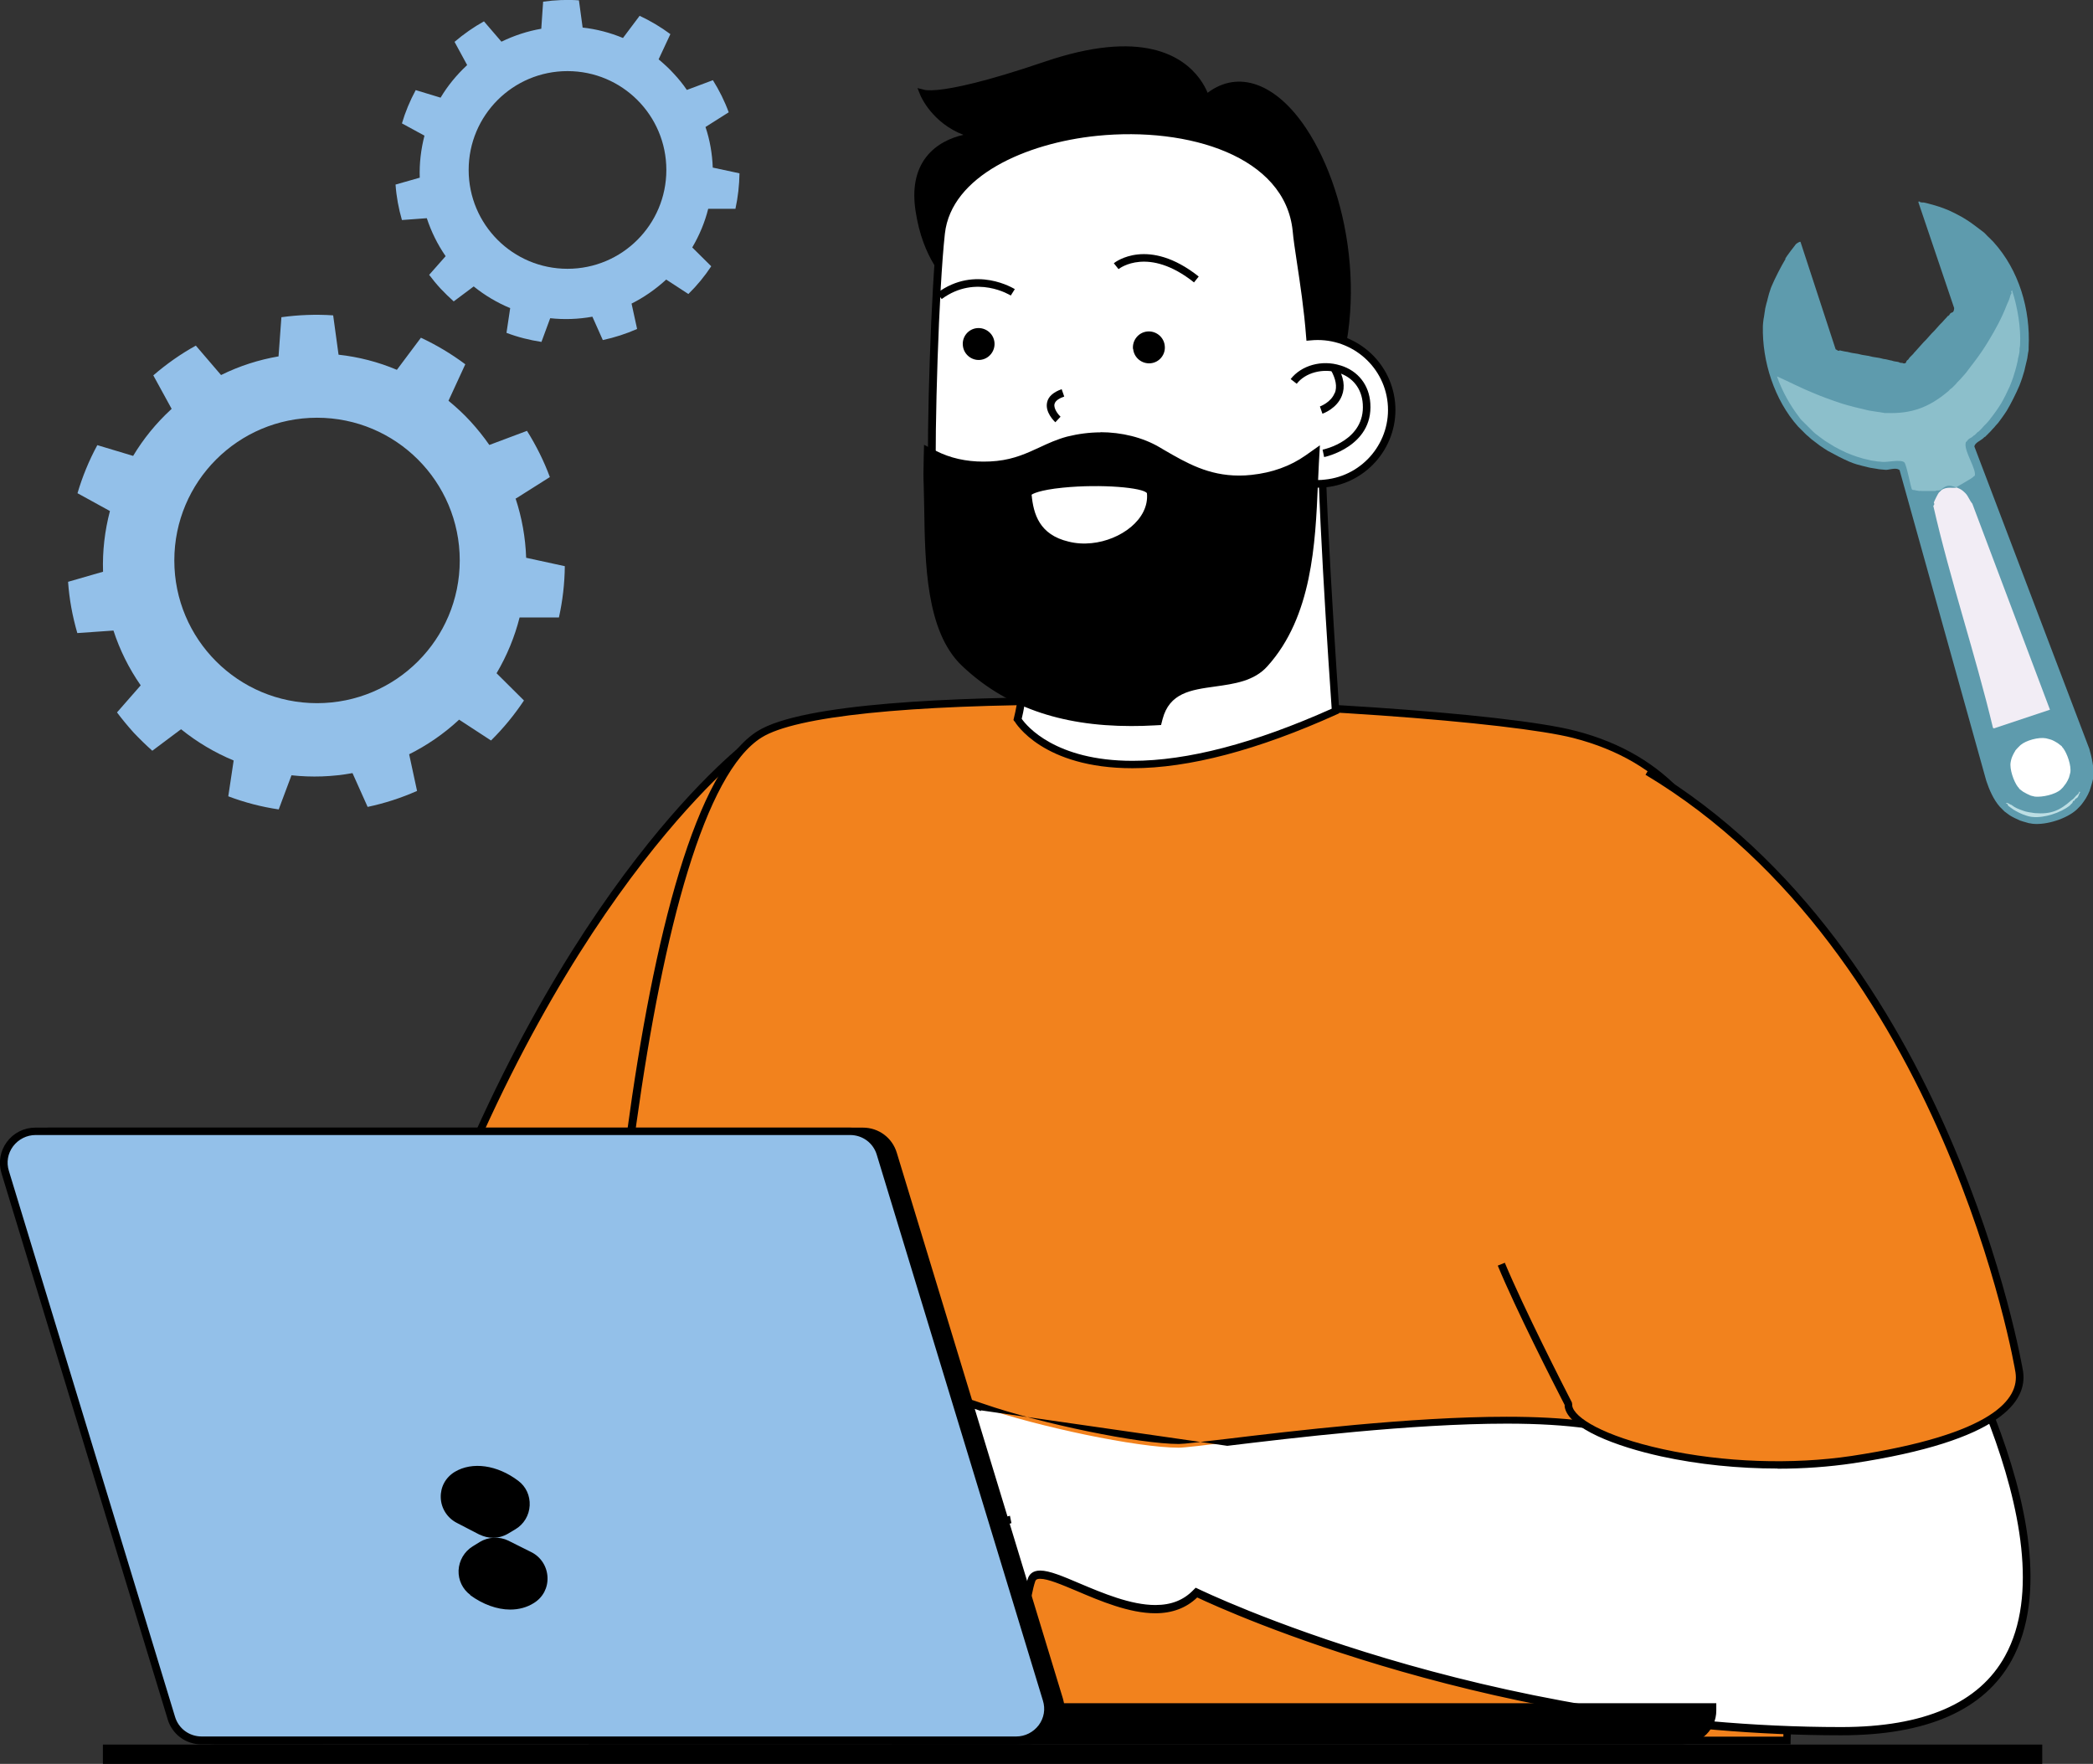
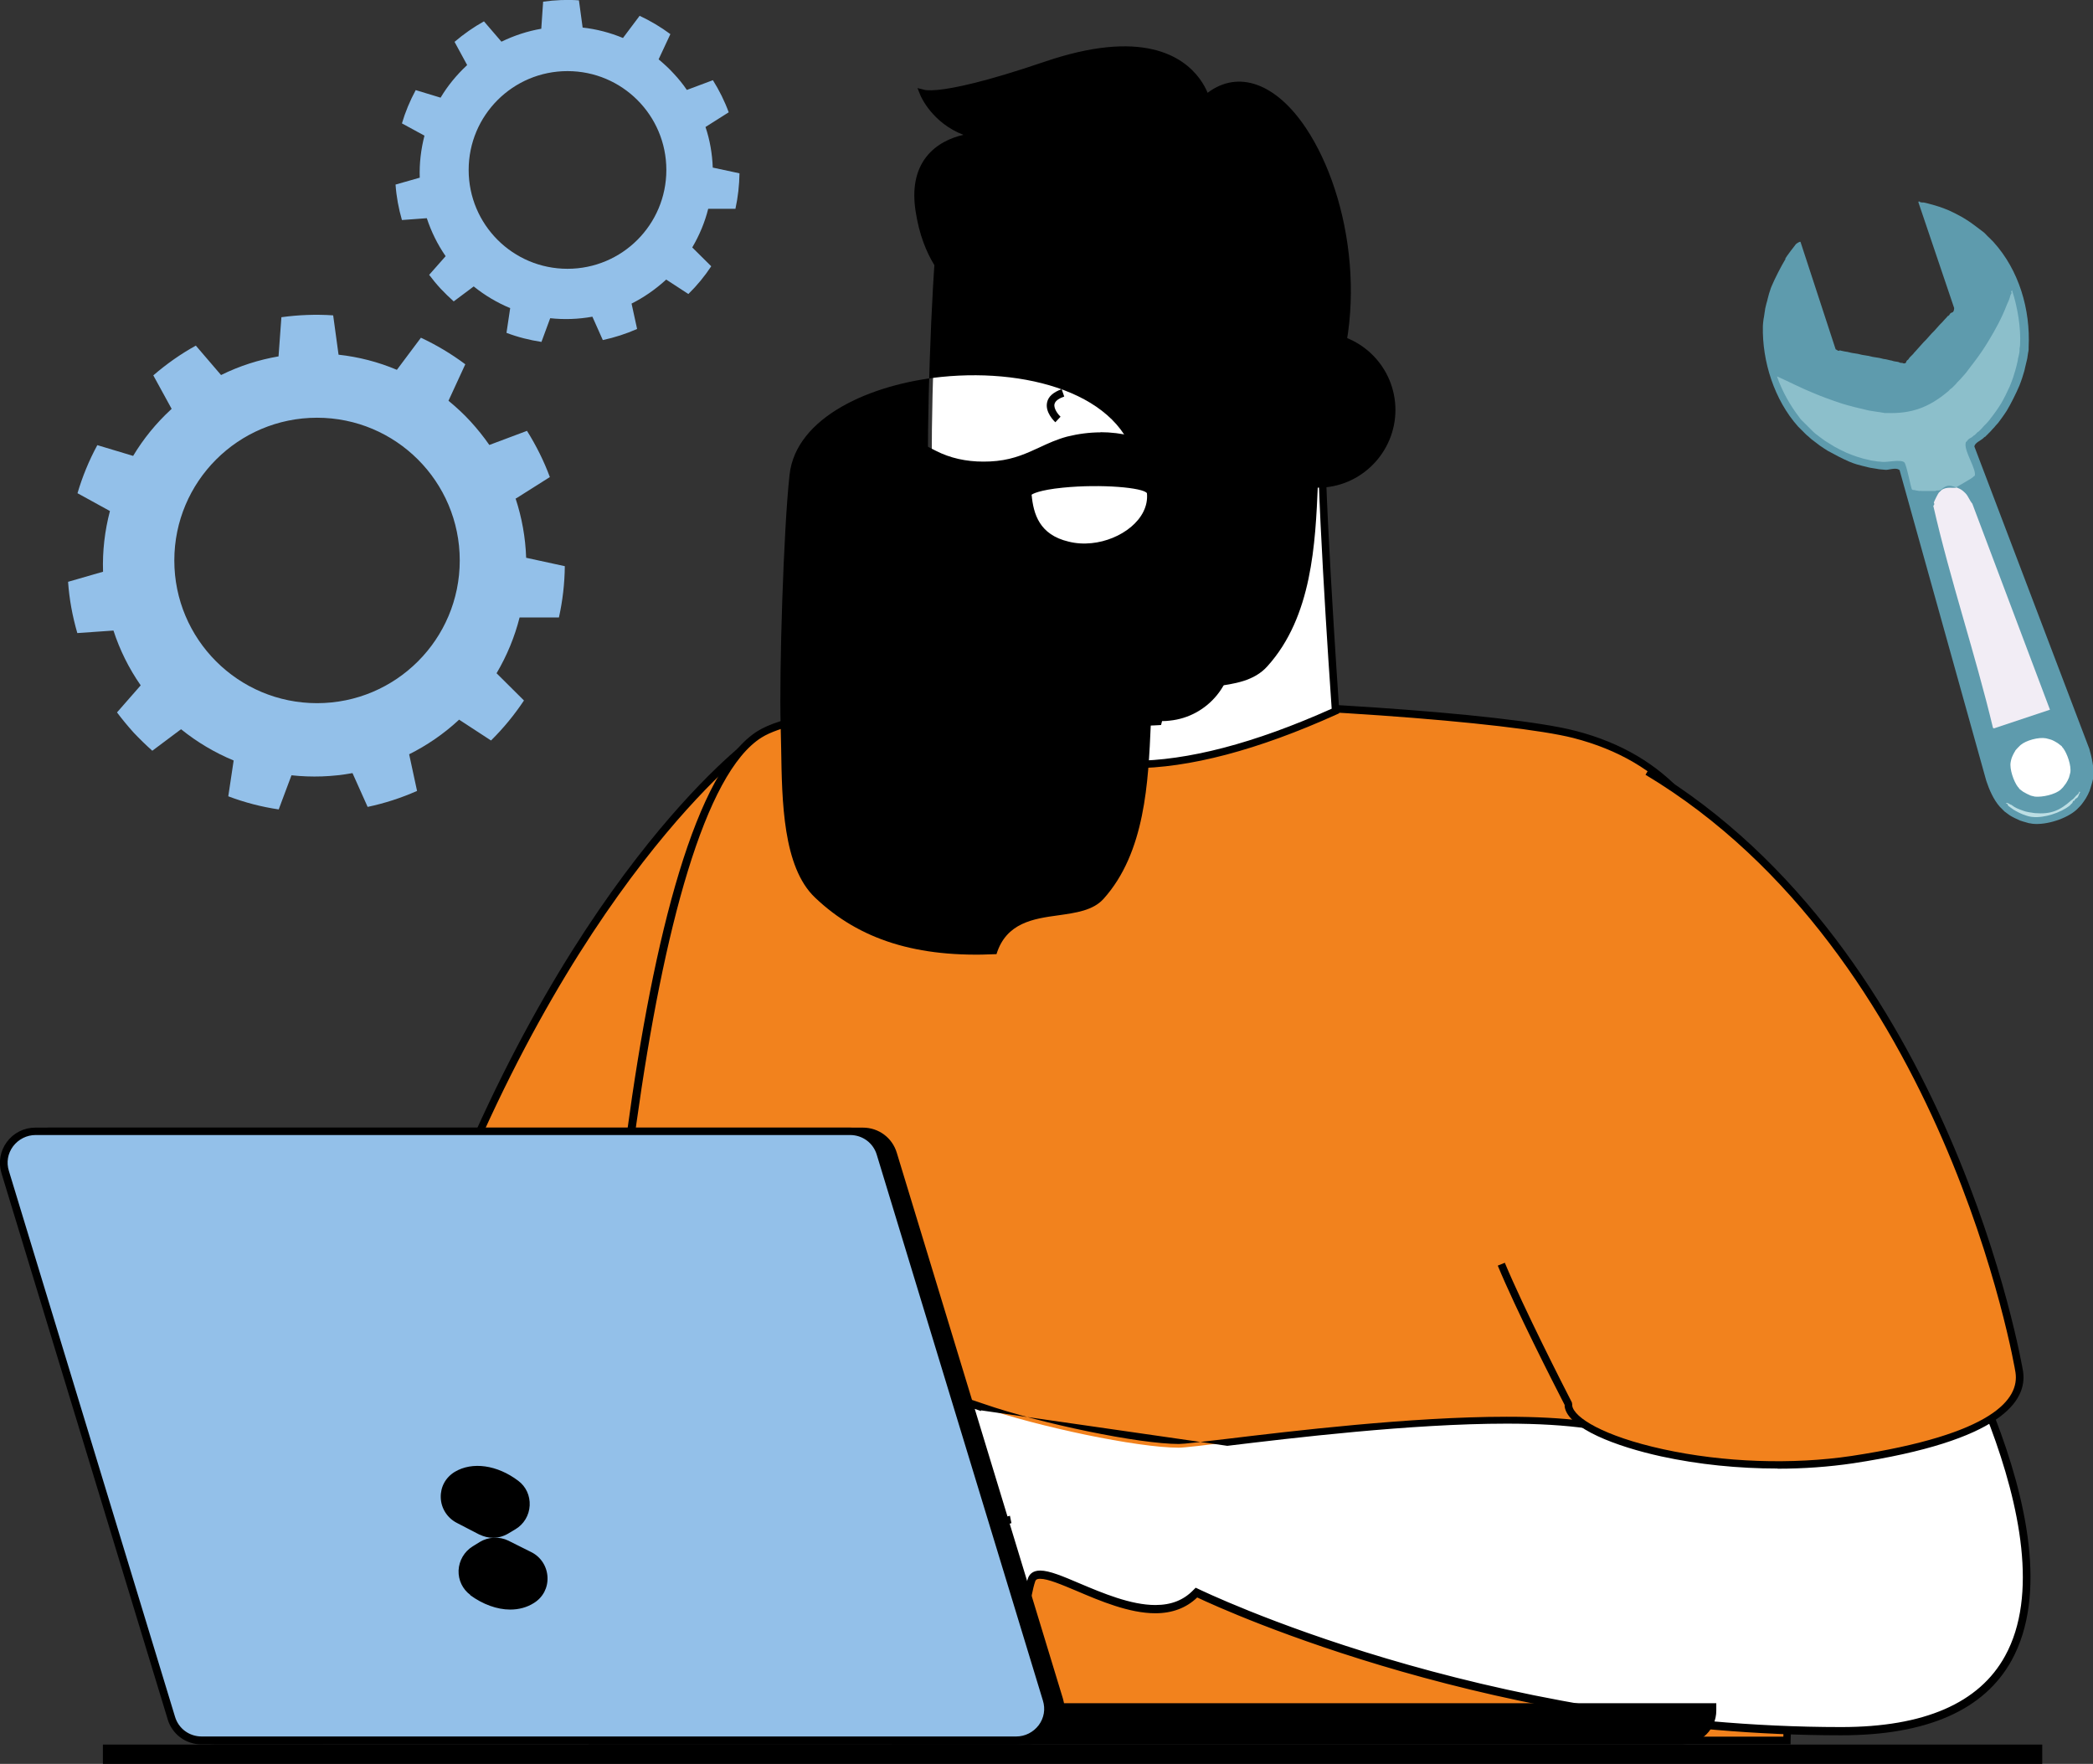
<svg xmlns="http://www.w3.org/2000/svg" id="_レイヤー_2" data-name="レイヤー 2" viewBox="0 0 124.51 104.93">
  <rect x="0" y="0" width="124.51" height="104.93" fill="#333333" stroke="none" />
  <defs>
    <style>
      .cls-1 {
        fill: #f2821d;
      }

      .cls-2 {
        fill: #8cbfcb;
      }

      .cls-3 {
        fill: #f2edf5;
      }

      .cls-4 {
        fill: #fff;
      }

      .cls-5 {
        fill: #93c0e9;
      }

      .cls-6 {
        fill: #bcdee4;
      }

      .cls-7 {
        fill: #5e9bad;
      }
    </style>
  </defs>
  <g id="Layer_1" data-name="Layer 1">
    <path class="cls-5" d="M30.7,29.65l2.01-1.27c-.35-.95-.81-1.87-1.36-2.75l-2.24.84c-.34-.49-.71-.95-1.12-1.4-.41-.45-.85-.85-1.31-1.23l1-2.17c-.83-.62-1.72-1.15-2.64-1.58l-1.43,1.91c-1.11-.47-2.28-.77-3.47-.9l-.32-2.34c-1.03-.07-2.06-.03-3.08.11l-.17,2.33c-1.17.2-2.33.57-3.42,1.11l-1.5-1.75c-.89.49-1.73,1.08-2.53,1.77l1.09,1.99s-.03.03-.04.04c-.9.83-1.65,1.76-2.25,2.76l-2.13-.64c-.5.92-.89,1.88-1.18,2.86l1.93,1.06c-.31,1.18-.45,2.39-.41,3.61l-2.08.6c.07,1.03.26,2.05.55,3.05l2.15-.15c.37,1.14.91,2.24,1.62,3.26l-1.41,1.61c.31.41.64.81.99,1.2.36.38.73.74,1.11,1.08l1.71-1.28c.97.78,2.02,1.4,3.13,1.86l-.32,2.13c.98.37,1.98.63,3,.78l.76-2.03c1.21.13,2.43.09,3.63-.13l.9,2.01c1-.21,1.99-.53,2.94-.95l-.47-2.18c1.04-.52,2.03-1.19,2.93-2.02.01-.02.03-.03.04-.04l1.9,1.24c.75-.74,1.4-1.54,1.96-2.38l-1.63-1.62c.62-1.05,1.08-2.17,1.37-3.32h2.34c.22-.99.34-2.02.35-3.05l-2.3-.5c-.04-1.19-.25-2.38-.63-3.53ZM27.35,33.34c0,4.69-3.8,8.49-8.49,8.49s-8.49-3.8-8.49-8.49,3.8-8.49,8.49-8.49,8.49,3.8,8.49,8.49Z" />
    <path class="cls-5" d="M41.96,7.56l1.39-.88c-.24-.66-.56-1.3-.94-1.91l-1.55.58c-.23-.34-.49-.66-.78-.97-.28-.31-.59-.59-.9-.85l.7-1.5c-.58-.43-1.19-.79-1.83-1.09l-.99,1.32c-.77-.32-1.58-.53-2.4-.62l-.22-1.62c-.71-.05-1.42-.02-2.13.08l-.11,1.61c-.81.14-1.61.4-2.37.77l-1.04-1.21c-.61.34-1.2.75-1.75,1.22l.75,1.38s-.02.02-.03.03c-.62.58-1.14,1.22-1.55,1.91l-1.48-.45c-.34.63-.62,1.3-.82,1.98l1.34.73c-.21.82-.31,1.66-.28,2.5l-1.44.41c.05.71.18,1.42.38,2.11l1.48-.11c.26.79.63,1.55,1.12,2.26l-.98,1.11c.21.28.44.56.69.83.25.26.5.51.77.75l1.19-.89c.67.54,1.4.97,2.17,1.29l-.22,1.47c.68.26,1.37.43,2.08.54l.52-1.41c.84.09,1.68.06,2.51-.09l.62,1.39c.7-.15,1.38-.37,2.04-.66l-.33-1.51c.72-.36,1.4-.83,2.03-1.4,0-.01.02-.02.03-.03l1.32.86c.52-.51.97-1.06,1.36-1.65l-1.13-1.12c.43-.73.75-1.5.95-2.3h1.62c.15-.69.23-1.4.24-2.11l-1.59-.34c-.03-.82-.17-1.65-.44-2.44ZM39.64,10.11c0,3.25-2.63,5.88-5.88,5.88s-5.88-2.63-5.88-5.88,2.63-5.88,5.88-5.88,5.88,2.63,5.88,5.88Z" />
    <g>
      <rect x="6.12" y="103.78" width="115.37" height="1.15" />
      <g>
        <g>
          <path class="cls-1" d="M44.67,44.19l1.41,39.72c-8.97-9.03-20.84-8.41-20.84-8.41,8.39-23.35,19.44-31.31,19.44-31.31Z" />
          <path d="M45.91,84.07l.32-.32c-8.1-8.15-18.69-8.5-20.68-8.48,8.26-22.77,19.14-30.82,19.25-30.9l-.26-.37c-.11.08-11.19,8.27-19.52,31.42l-.12.32.34-.02c.12,0,11.88-.51,20.67,8.34Z" />
        </g>
        <g>
          <path class="cls-1" d="M45.18,43.68c5.53-3.45,41.75-1.72,48.46,0,14.51,3.72,10.05,23.3,11.49,38.21,1.47,15.31,1.16,21.64,1.16,21.64H35.23c0-21.02,2.83-55.41,9.95-59.85Z" />
          <path d="M35.01,103.54c0-20.79,2.73-55.48,10.06-60.05,2.68-1.67,11.82-2.02,19.02-2.02,11.43,0,25.54.95,29.61,2,11.24,2.88,11.27,15.3,11.3,27.31,0,3.72.02,7.57.36,11.1,1.46,15.15,1.17,21.61,1.16,21.68v.21H35.01v-.22ZM104.91,81.92c-.34-3.55-.35-7.41-.36-11.14-.03-12.38-.06-24.08-10.96-26.88-3.65-.93-17.04-1.98-29.5-1.98-10.09,0-16.76.69-18.78,1.95-6.77,4.22-9.82,37.21-9.84,59.44h70.62c.04-1.23.14-7.8-1.17-21.4Z" />
        </g>
        <g>
          <g>
            <path class="cls-4" d="M109.53,103.01c-21.63,0-38.36-8.25-38.36-8.25-2.95,3.14-9.25-2.4-9.8-.75-.55,1.64-.66,6.25-2.37,6.05-1.02-.12-1.77-3.3-1.77-3.3,0,0-1.24,2.58-3.07,3.87-1.83,1.29-2.05-.8-2.05-.8-.58,1.26-3.54,1.66-3.44-.13.05-.85,1.56-4.67,1.56-4.67,0,0-2.16,3.21-3.81,2.57-1.77-.69.49-3.14,2.61-7.35,1.76-3.48,2.35-4.06,3.67-6.2.89-1.44,2.46-1.47,5.73-.33,3.27,1.14,9.21,2.4,11.69,2.4,1.42,0,16.76-2.44,24.28-1.35l-1.88-6.11,21.44-3.34s17.46,27.67-4.43,27.67Z" />
            <path d="M71.22,95.03c-.64.62-1.48.94-2.49.94-1.55,0-3.28-.73-4.66-1.32-.93-.39-1.73-.73-2.19-.73-.23,0-.27.08-.3.16-.15.45-.27,1.15-.4,1.89-.35,2.03-.74,4.33-2.08,4.33-.04,0-.09,0-.13,0-.9-.1-1.53-1.9-1.81-2.9-.47.84-1.5,2.47-2.87,3.43-.43.31-.83.46-1.17.46-.6,0-.94-.46-1.11-.91-.49.51-1.31.77-1.97.77-.53,0-.98-.16-1.26-.46-.24-.25-.35-.6-.33-1,.03-.54.61-2.18,1.05-3.38-.69.75-1.68,1.6-2.62,1.6-.19,0-.37-.03-.54-.1-.37-.14-.61-.37-.72-.67-.29-.82.43-2.04,1.51-3.91.52-.9,1.11-1.92,1.7-3.08,1.26-2.5,1.93-3.51,2.7-4.68.3-.46.62-.94.99-1.54.52-.85,1.27-1.24,2.36-1.24.88,0,2.03.26,3.63.82,3.4,1.18,9.26,2.39,11.62,2.39.31,0,1.36-.13,2.82-.3,3.83-.46,10.97-1.32,16.68-1.32,1.72,0,3.22.08,4.45.23l-1.86-6.02,21.85-3.4.08.13c.4.64,9.82,15.74,5.52,23.55-1.63,2.96-5.04,4.46-10.14,4.46-20.37,0-36.6-7.39-38.31-8.2ZM58.36,83.94c-1.56-.54-2.66-.8-3.49-.8-.92,0-1.53.32-1.97,1.03-.38.61-.69,1.09-1,1.55-.76,1.15-1.42,2.15-2.67,4.63-.59,1.17-1.19,2.2-1.71,3.1-.94,1.63-1.69,2.91-1.47,3.53.06.18.21.31.46.4.12.05.24.07.38.07,1.42,0,3.14-2.53,3.16-2.55l1.16-1.72-.77,1.93c-.42,1.05-1.51,3.92-1.55,4.59-.02.28.05.5.21.66.19.2.53.32.93.32.8,0,1.63-.42,1.87-.95l.34-.75.09.82s.12,1.01.78,1.01c.25,0,.56-.13.91-.38,1.76-1.24,2.98-3.76,2.99-3.78l.28-.58.15.62c.29,1.25.97,3.05,1.57,3.12.03,0,.05,0,.08,0,.96,0,1.35-2.28,1.64-3.95.13-.76.25-1.48.42-1.96.07-.21.25-.47.73-.47.55,0,1.35.34,2.36.77,1.35.57,3.03,1.28,4.49,1.28.96,0,1.7-.3,2.28-.91l.12-.12.15.07c.17.08,16.93,8.22,38.26,8.22,4.92,0,8.2-1.42,9.74-4.23,3.98-7.22-4.51-21.48-5.42-22.97l-21.04,3.28,1.91,6.2-.35-.05c-1.27-.18-2.87-.28-4.74-.28-5.69,0-12.81.86-16.63,1.32l-14.65-2.11Z" />
          </g>
          <path d="M50.32,95.42c1.51-3.64,3.59-8.04,3.61-8.08l-.41-.19s-2.1,4.45-3.62,8.1l.42.17Z" />
          <path d="M52.33,99.89s.66-2.49,1.24-3.72c.15-.32.32-.79.53-1.4.65-1.85,1.62-4.65,3.2-5.87l-.27-.36c-1.69,1.3-2.69,4.17-3.35,6.08-.2.57-.37,1.06-.51,1.35-.6,1.27-1.24,3.7-1.27,3.8l.44.12Z" />
          <path d="M57.38,97.01s.3-3.38.62-4.23c.33-.89,1.26-1.97,2.17-2.17l-.09-.44c-1.18.25-2.17,1.58-2.5,2.45-.34.91-.63,4.2-.64,4.34l.45.04Z" />
        </g>
        <path class="cls-1" d="M89.31,75.21l8.7-29.31c16.85,10.11,21.72,33.09,22.12,35.72.3,1.97-1.98,4.01-9.93,5.21-7.94,1.2-16.59-1.21-16.89-3.18,0-.04,0-.08,0-.12-.6-1.17-2.88-5.66-3.99-8.32Z" />
        <path d="M105.75,87.37c1.54,0,3.05-.11,4.48-.32,8.84-1.34,10.38-3.71,10.12-5.47-.04-.25-4.25-25.09-22.23-35.88l-.23.39c17.8,10.68,21.98,35.31,22.01,35.56.23,1.55-1.26,3.67-9.74,4.96-3.54.53-7.63.39-11.23-.4-3.56-.78-5.3-1.89-5.4-2.59,0-.02,0-.05,0-.07l-.02-.12c-.47-.91-2.86-5.6-3.99-8.31l-.42.17c1.09,2.63,3.29,6.95,3.98,8.29,0,.04,0,.07,0,.1.2,1.3,3.1,2.38,5.75,2.96,2.2.48,4.58.72,6.91.72Z" />
        <g>
          <path d="M71.72,5.88s-1.09-4.89-9.51-2.01c-6.09,2.08-7.26,1.69-7.26,1.69,0,0,.92,2.18,3.57,2.52,0,0-4.56-.11-3.83,4.45.72,4.56,3.6,4.93,3.86,7.04.26,2.12-3.36,4.8.96,7.38,4.33,2.58,13.86,7.05,18.91-2.34,4.89-9.1-1.72-23.12-6.7-18.73Z" />
          <path d="M59.39,27.15c-3.13-1.87-2.28-3.89-1.6-5.51.31-.73.6-1.43.53-2.03-.1-.8-.61-1.33-1.25-2-.96-1.01-2.17-2.27-2.6-5.03-.21-1.34,0-2.42.62-3.23.61-.79,1.49-1.16,2.22-1.33-1.85-.71-2.53-2.28-2.56-2.36l-.17-.42.44.11s.19.05.75,0c.94-.09,2.8-.46,6.38-1.68,1.35-.46,2.6-.75,3.71-.86,4.27-.43,5.62,1.84,5.98,2.71,1.83-1.38,4.07-.57,5.85,2.1,2.76,4.14,3.87,11.67.94,17.12-1.87,3.48-4.54,5.42-7.92,5.76-3.25.33-7.05-.79-11.3-3.33ZM71.87,6.05l-.29.25-.08-.37s-.77-3.18-5.61-2.69c-1.08.11-2.29.39-3.61.84-4.31,1.47-6.18,1.72-6.94,1.73.37.6,1.34,1.81,3.21,2.05l-.03.45s-.17,0-.43.02c-.67.07-1.91.32-2.65,1.28-.54.7-.72,1.67-.53,2.88.42,2.62,1.56,3.82,2.49,4.79.68.71,1.26,1.32,1.37,2.26.09.73-.23,1.47-.56,2.26-.68,1.61-1.38,3.28,1.41,4.95,4.11,2.45,7.92,3.58,11.03,3.27,3.22-.33,5.77-2.18,7.57-5.53,2.85-5.3,1.77-12.63-.92-16.65-1.19-1.78-2.55-2.69-3.82-2.56-.56.06-1.1.31-1.61.76Z" />
        </g>
        <g>
          <g>
            <path d="M101.87,101.54h-48.61v2h46.83c.98,0,1.78-.8,1.78-1.78v-.22Z" />
            <path d="M53.04,101.32h49.06v.44c0,1.1-.9,2-2,2h-47.06v-2.45ZM53.49,101.77v1.54h46.61c.85,0,1.55-.69,1.55-1.54h-48.16Z" />
          </g>
          <g>
            <path d="M51.32,67.3H2.88c-1.27,0-2.18,1.23-1.81,2.44l9.88,32.46c.24.8.98,1.34,1.81,1.34h48.45c1.27,0,2.18-1.23,1.81-2.44l-9.88-32.46c-.24-.8-.98-1.34-1.81-1.34Z" />
            <path d="M10.74,102.26L.86,69.8c-.2-.65-.08-1.33.32-1.87.4-.54,1.02-.85,1.7-.85h48.45c.94,0,1.75.6,2.02,1.5l9.88,32.46c.2.65.08,1.33-.32,1.87-.4.54-1.02.85-1.7.85H12.76c-.94,0-1.75-.6-2.02-1.5ZM2.88,67.52c-.53,0-1.02.25-1.34.67-.32.43-.41.96-.26,1.47l9.88,32.46c.21.71.85,1.18,1.59,1.18h48.45c.53,0,1.02-.25,1.34-.67.32-.43.41-.96.25-1.47l-9.88-32.46c-.22-.71-.86-1.18-1.59-1.18H2.88Z" />
          </g>
          <g>
            <path class="cls-5" d="M50.56,67.3H2.12c-1.27,0-2.18,1.23-1.81,2.44l9.88,32.46c.24.8.97,1.34,1.8,1.34h48.45c1.27,0,2.18-1.23,1.81-2.44l-9.88-32.46c-.24-.8-.97-1.34-1.8-1.34Z" />
            <path d="M9.97,102.26L.09,69.8c-.2-.65-.08-1.33.32-1.87.4-.54,1.02-.85,1.7-.85h48.45c.94,0,1.75.6,2.02,1.5l9.88,32.46c.2.65.08,1.33-.32,1.87-.4.55-1.02.86-1.7.86H11.99c-.94,0-1.75-.6-2.02-1.5ZM2.12,67.52c-.53,0-1.02.25-1.34.67-.32.43-.41.96-.25,1.47l9.88,32.46c.21.71.85,1.18,1.59,1.18h48.45c.53,0,1.02-.25,1.34-.67.32-.43.41-.96.25-1.47l-9.88-32.46c-.21-.71-.85-1.18-1.59-1.18H2.12Z" />
          </g>
          <g>
            <path d="M30.14,91.86l1.36.68c1.04.52,1.15,2,.16,2.62,0,0-.01,0-.02.01-1.01.62-2.37.39-3.54-.46-.86-.64-.79-1.96.12-2.52l.42-.26c.45-.28,1.01-.3,1.48-.07Z" />
            <path d="M27.98,94.88c-.46-.34-.72-.88-.7-1.46.03-.59.34-1.12.84-1.43l.42-.26c.51-.31,1.17-.34,1.7-.08l1.36.68c.57.28.94.85.97,1.49.03.62-.26,1.2-.81,1.54-.41.26-.89.39-1.41.39h0c-.78,0-1.63-.31-2.38-.86ZM28.77,92.12l-.42.26c-.37.23-.6.63-.62,1.07-.02.43.17.83.51,1.08.68.5,1.43.77,2.11.77h0c.43,0,.83-.11,1.19-.33.38-.24.6-.66.57-1.12-.02-.48-.29-.89-.72-1.11l-1.36-.68c-.18-.09-.38-.14-.58-.14-.24,0-.48.07-.68.19Z" />
          </g>
          <g>
            <path d="M28.62,91.09l-1.35-.7c-1.04-.53-1.13-2.01-.13-2.62,0,0,.01,0,.02-.01,1.02-.61,2.38-.36,3.53.51.86.65.76,1.96-.16,2.52l-.42.25c-.45.27-1.01.29-1.48.05Z" />
            <path d="M28.52,91.29l-1.35-.7c-.56-.29-.93-.86-.95-1.5-.02-.63.28-1.19.83-1.53,1.05-.63,2.54-.41,3.78.53.46.34.71.89.68,1.47-.03.59-.35,1.12-.86,1.42l-.42.25c-.27.16-.58.25-.9.25h0c-.28,0-.55-.07-.8-.19ZM27.25,87.97c-.39.24-.61.65-.59,1.11.02.48.28.9.71,1.12l1.35.69c.18.09.39.14.6.14h0c.24,0,.47-.06.67-.18l.42-.25c.38-.22.61-.62.64-1.06.02-.43-.16-.83-.5-1.09-.68-.52-1.44-.8-2.14-.8-.42,0-.8.1-1.16.31Z" />
          </g>
        </g>
        <g>
          <path class="cls-4" d="M61.2,26.54s.39,12.12-.66,16.25c0,0,3.7,6.37,18.91-.5,0,0-1.06-15.25-.8-17.75l-17.45,2Z" />
          <path d="M60.34,42.91l-.05-.08.02-.09c1.04-4.05.66-16.07.66-16.19v-.21s17.93-2.06,17.93-2.06l-.03.28c-.26,2.45.79,17.56.8,17.71v.16s-.13.06-.13.06c-4.71,2.13-8.81,3.21-12.17,3.21-5.33,0-6.96-2.69-7.02-2.8ZM78.4,24.8l-16.97,1.95c.05,1.66.31,12.07-.65,16.01.29.42,2,2.5,6.59,2.5,3.27,0,7.25-1.04,11.85-3.1-.12-1.65-.98-14.35-.81-17.36Z" />
        </g>
        <g>
          <path class="cls-4" d="M55.45,28.84c-.1-3.32.16-11.71.53-14.97.84-7.54,20.27-8.7,21.14-.16.13,1.29.6,3.75.8,6.3.02,0,.03,0,.05,0,2.41-.24,4.57,1.52,4.81,3.93.24,2.41-1.52,4.57-3.93,4.81-.32.03-.62.03-.93,0-.15,3.38-.32,7.72-2.88,10.55-1.62,1.8-5.51.13-6.35,3.35-4.23.23-8.07-.5-11.13-3.42-2.27-2.17-2.01-7.06-2.11-10.38Z" />
-           <path d="M68.7,42.87c-4.94.26-8.53-.84-11.3-3.49-2.05-1.96-2.1-5.96-2.15-9.18,0-.47-.01-.93-.03-1.35-.1-3.28.17-11.74.53-15,.44-3.93,5.36-5.81,9.45-6.22,5.67-.57,11.66,1.33,12.13,6.07.05.47.14,1.1.25,1.84.18,1.21.4,2.7.54,4.24,2.46-.15,4.62,1.67,4.87,4.15.25,2.53-1.6,4.8-4.13,5.06-.24.02-.49.03-.74.01-.15,3.42-.38,7.63-2.92,10.45-.73.81-1.86.97-2.96,1.12-1.49.21-2.89.4-3.35,2.14l-.04.16h-.17ZM77.94,28.53c.3.03.59.04.88,0,2.29-.23,3.96-2.28,3.73-4.56-.23-2.28-2.28-3.96-4.6-3.72h0l-.23.02-.02-.23c-.12-1.61-.36-3.18-.55-4.44-.11-.74-.21-1.38-.25-1.86-.45-4.44-6.19-6.21-11.64-5.66-4.23.43-8.67,2.39-9.05,5.82-.36,3.25-.62,11.67-.53,14.93.01.43.02.89.03,1.36.05,3.14.1,7.04,2.01,8.86,2.64,2.52,6.08,3.6,10.8,3.37.58-1.88,2.22-2.11,3.68-2.31,1.06-.15,2.06-.29,2.68-.97,2.49-2.76,2.67-6.97,2.82-10.4v-.24s.25.03.25.03Z" />
+           <path d="M68.7,42.87c-4.94.26-8.53-.84-11.3-3.49-2.05-1.96-2.1-5.96-2.15-9.18,0-.47-.01-.93-.03-1.35-.1-3.28.17-11.74.53-15,.44-3.93,5.36-5.81,9.45-6.22,5.67-.57,11.66,1.33,12.13,6.07.05.47.14,1.1.25,1.84.18,1.21.4,2.7.54,4.24,2.46-.15,4.62,1.67,4.87,4.15.25,2.53-1.6,4.8-4.13,5.06-.24.02-.49.03-.74.01-.15,3.42-.38,7.63-2.92,10.45-.73.81-1.86.97-2.96,1.12-1.49.21-2.89.4-3.35,2.14l-.04.16h-.17Zc.3.03.59.04.88,0,2.29-.23,3.96-2.28,3.73-4.56-.23-2.28-2.28-3.96-4.6-3.72h0l-.23.02-.02-.23c-.12-1.61-.36-3.18-.55-4.44-.11-.74-.21-1.38-.25-1.86-.45-4.44-6.19-6.21-11.64-5.66-4.23.43-8.67,2.39-9.05,5.82-.36,3.25-.62,11.67-.53,14.93.01.43.02.89.03,1.36.05,3.14.1,7.04,2.01,8.86,2.64,2.52,6.08,3.6,10.8,3.37.58-1.88,2.22-2.11,3.68-2.31,1.06-.15,2.06-.29,2.68-.97,2.49-2.76,2.67-6.97,2.82-10.4v-.24s.25.03.25.03Z" />
        </g>
        <g>
          <path d="M67.3,42.94c-4.24,0-7.39-1.12-9.91-3.53-2.05-1.96-2.11-5.97-2.15-9.19,0-.48-.01-.93-.03-1.37-.02-.43-.01-.97,0-1.59v-.4s.36.18.36.18c.88.44,1.87.67,2.94.67.27,0,.54-.01.82-.04,1.09-.11,1.88-.48,2.63-.83.5-.23,1.01-.47,1.59-.62.63-.16,1.28-.25,1.93-.25,1.23,0,2.44.3,3.39.86l.27.16c1.39.8,2.7,1.56,4.59,1.56.24,0,.5-.01.76-.04,1.27-.13,2.4-.53,3.34-1.2l.42-.3-.03.52c-.02.41-.04.84-.06,1.29-.15,3.46-.34,7.77-2.94,10.65-.74.82-1.87.97-2.97,1.13-1.48.21-2.88.4-3.33,2.12l-.05.18h-.18c-.47.04-.94.05-1.4.05ZM61.63,29.58c.13,1.05.49,2.04,2,2.4.28.07.57.1.87.1.14,0,.28,0,.42-.02,1.56-.16,3.14-1.24,3.08-2.61-.2-.09-1.15-.28-2.79-.28-.66,0-1.33.03-1.94.09-.99.1-1.45.25-1.63.32Z" />
          <path d="M65.48,26.22c1.23,0,2.38.31,3.27.83,1.51.87,2.9,1.75,4.99,1.75.25,0,.52-.01.79-.04,1.4-.14,2.54-.59,3.46-1.25-.2,3.49-.06,8.6-2.93,11.79-1.63,1.8-5.51.13-6.36,3.35-.47.02-.93.04-1.39.04-3.68,0-7.02-.86-9.74-3.46-2.27-2.17-2-7.06-2.1-10.38-.02-.43-.01-.96,0-1.57.87.44,1.89.69,3.05.69.27,0,.56-.01.85-.04,1.87-.19,2.85-1.09,4.26-1.46.63-.16,1.25-.24,1.86-.24h0ZM64.5,32.78c.16,0,.32,0,.49-.02,1.93-.19,3.88-1.58,3.69-3.48-.07-.65-1.81-.81-3.35-.81-.9,0-1.74.05-2.13.09-2.1.21-2.3.63-2.27.92.12,1.22.52,2.69,2.55,3.17.33.08.68.12,1.03.12h0ZM65.22,28.69c1.65,0,3.19.19,3.23.61.18,1.8-1.87,3.25-3.95,3.25-.33,0-.66-.04-.99-.11-1.89-.45-2.26-1.81-2.38-2.97-.05-.5,2.1-.77,4.08-.77h0ZM64.5,32.33c.15,0,.29,0,.44-.02,1.72-.17,3.45-1.41,3.29-2.97-.14-.24-1.46-.42-3.04-.42-.63,0-1.31.03-1.96.1-1.41.14-1.83.38-1.87.43.12,1.14.47,2.37,2.2,2.78.3.07.61.11.93.11h0ZM65.48,25.72h0c-.67,0-1.34.09-1.99.25-.6.16-1.13.4-1.64.64-.74.34-1.5.7-2.55.81-.27.03-.54.04-.8.04-1.03,0-1.98-.21-2.82-.64l-.71-.36-.02.79c-.02.7-.02,1.21,0,1.61.01.42.02.88.03,1.36.05,3.27.1,7.33,2.23,9.37,2.54,2.42,5.83,3.6,10.08,3.6.45,0,.93-.01,1.42-.04l.36-.02.09-.35c.41-1.56,1.67-1.74,3.12-1.94,1.14-.16,2.33-.32,3.12-1.21,2.66-2.95,2.85-7.31,3-10.81.02-.45.04-.88.06-1.29l.06-1.04-.85.6c-.91.64-1.99,1.03-3.22,1.16-.25.03-.5.04-.74.04-1.82,0-3.11-.74-4.47-1.53l-.27-.16c-.99-.58-2.24-.89-3.52-.89h0ZM61.9,29.75c.23-.07.65-.16,1.38-.24.6-.06,1.26-.09,1.91-.09,1.36,0,2.2.13,2.54.22-.09,1.13-1.5,2.04-2.85,2.17-.13.01-.26.02-.39.02-.28,0-.55-.03-.81-.09-1.21-.29-1.62-1-1.78-1.99h0Z" />
        </g>
        <g>
          <path class="cls-4" d="M68.45,29.3c.21,2.09-2.57,3.71-4.94,3.14-1.89-.45-2.26-1.81-2.38-2.97-.09-.91,7.22-1.08,7.31-.17Z" />
          <path d="M60.91,29.49c.12,1.22.52,2.69,2.55,3.17.49.12,1,.15,1.52.1,1.93-.19,3.88-1.58,3.69-3.48-.1-1.03-4.42-.82-5.49-.71-2.1.21-2.3.63-2.27.92ZM61.36,29.44c.04-.05.46-.29,1.87-.43,2.3-.23,4.8,0,5,.33.15,1.56-1.58,2.8-3.29,2.97-.47.05-.93.02-1.37-.09-1.74-.41-2.09-1.64-2.2-2.78Z" />
        </g>
        <path d="M60.37,17.2l-.24.38s-2.06-1.3-4.11.21l-.27-.36c2.29-1.7,4.6-.24,4.62-.23Z" />
        <path d="M71.31,16.45l-.28.35c-2.7-2.15-4.42-.85-4.49-.79l-.28-.35c.08-.07,2.05-1.59,5.05.79Z" />
        <g>
          <path d="M68.28,19.95c.39-.04.75.25.79.64.04.4-.25.75-.64.79-.4.04-.75-.25-.79-.64s.25-.75.64-.79Z" />
          <path d="M67.41,20.76c.05.52.52.9,1.04.85.52-.05.9-.52.84-1.04-.05-.52-.52-.9-1.04-.85-.52.05-.9.52-.85,1.04ZM67.86,20.71c-.03-.27.17-.51.44-.54.27-.03.51.17.54.44.03.27-.17.51-.44.54-.27.03-.51-.17-.54-.44Z" />
        </g>
        <g>
          <path d="M58.15,19.75c.4-.04.75.25.79.64.04.4-.25.75-.64.79-.39.04-.75-.25-.79-.64-.04-.4.25-.75.64-.79Z" />
          <path d="M57.28,20.56c.05.52.52.9,1.03.85.52-.05.9-.52.85-1.04-.05-.52-.52-.9-1.04-.85-.52.05-.9.52-.84,1.04ZM57.73,20.51c-.03-.27.17-.51.44-.54.27-.03.51.17.54.44.03.27-.17.51-.44.54-.27.03-.51-.17-.54-.44Z" />
        </g>
        <path d="M63.16,23.16l.15.43c-.23.08-.53.22-.58.45-.06.28.24.64.36.75l-.31.33c-.06-.06-.62-.59-.49-1.18.07-.35.37-.61.87-.79Z" />
        <g>
          <path d="M79.75,21.74c1.04.32,1.7,1.16,1.77,2.26.17,2.57-2.72,3.19-2.75,3.19l-.09-.44c.1-.02,2.54-.55,2.39-2.72-.06-.91-.59-1.59-1.46-1.86-.92-.28-1.96,0-2.47.66l-.36-.28c.64-.82,1.86-1.16,2.96-.81Z" />
-           <path d="M79.41,23.38c.14-.38.06-.83-.23-1.35l.39-.23c.37.64.46,1.22.26,1.73-.29.77-1.12,1.07-1.16,1.08l-.15-.43s.67-.24.88-.81Z" />
        </g>
      </g>
    </g>
    <g id="_生成オブジェクト" data-name="生成オブジェクト">
      <path class="cls-7" d="M106.2,15.39c.07-.11.17-.26.25-.36.06-.08.13-.18.19-.25.07-.08.14-.19.19-.25.03-.03.23-.18.28-.14l2.09,6.39.06.03c.14.11.18.03.19.03.11.04.19.04.25.06.09.02.18.03.19.03.08.02.17.04.25.06.08.02.16.02.19.03.08.02.16.02.19.03.08.02.16.04.25.06.08.02.16.02.19.03.08.02.15.02.19.03.08.02.15.04.25.06.06.01.13.02.19.03.06.01.13.02.19.03.08.01.15.04.25.06.07.01.13.02.19.03s.13.04.25.06c.07,0,.11.04.25.06.07.01.13.02.19.03.08.01.08.07.25.06.03,0,.08.07.21,0,.03-.04.04-.12.07-.14.13-.09.11-.13.17-.19.04-.04.09-.09.14-.14.1-.09.11-.14.17-.19.08-.08.11-.13.17-.19.06-.07.11-.13.17-.19.07-.07.11-.13.17-.19.04-.04.09-.09.14-.14.06-.07.11-.13.17-.19s.11-.13.17-.19c.02-.02.08-.08.14-.14.06-.06.11-.13.17-.19s.11-.13.17-.19c.01-.02.09-.08.14-.14.05-.06.11-.13.17-.19s.11-.11.17-.19c0,0,.06.01.14-.14.09-.11.22,0,.24-.33l-2.13-6.3.03-.06c.1.1.21.07.3.08.08.02.17.04.25.06.09.02.21.06.3.08.11.03.26.08.36.11.17.06.42.15.58.22.24.11.54.26.77.39.16.09.37.23.52.33.09.06.21.15.3.22.07.05.17.13.25.19.08.06.18.13.25.19.02.02.09.09.14.14.04.04.09.1.14.14s.1.1.14.14c.05.05.1.09.14.14,1.52,1.68,2.2,4.01,2.09,6.25,0,.08,0,.13,0,.14,0,.06-.02.13-.03.19s-.02.14-.03.19c-.01.07-.02.16-.03.19-.02.08-.04.17-.06.25s-.04.18-.06.25c-.02.08-.04.21-.06.25-.03.11-.08.26-.11.36-.05.14-.11.33-.17.47-.18.43-.51,1.09-.75,1.49-.08.12-.19.29-.28.41-.06.09-.15.21-.22.3-.02.03-.11.12-.17.19-.04.06-.11.13-.17.19-.05.06-.11.13-.17.19-.01.01-.09.08-.14.14-.02.02-.08.07-.14.14,0,0-.02-.02-.11.08-.15.14-.5.27-.53.49l6.84,17.99c.14.48.29,1.15.24,1.64,0,.05-.02.14-.03.19-.01.08-.06.21-.08.3-.02.06-.09.31-.11.36-.06.15-.14.3-.22.44-.06.09-.18.28-.25.36-.05.06-.12.15-.17.19-.04.04-.1.1-.14.14-.6.54-1.77.91-2.57.84-.05,0-.13-.02-.19-.03-.07,0-.17-.04-.25-.06-.09-.02-.27-.08-.36-.11-.18-.08-.44-.2-.61-.31-.08-.06-.22-.16-.3-.22,0,0-.09-.09-.14-.14-.04-.04-.1-.1-.14-.14-.37-.41-.64-1.03-.81-1.55l-5.16-18.49-.06-.03c-.19-.12-.64.04-.77.02-.11-.01-.25-.02-.33-.03-.06,0-.13-.02-.19-.03s-.14-.02-.19-.03c-.06-.01-.14-.02-.19-.03-.07-.01-.17-.04-.25-.06s-.18-.04-.25-.06c-.09-.03-.21-.06-.3-.08-.14-.04-.33-.11-.47-.17-.39-.17-.89-.43-1.27-.64-.14-.09-.33-.21-.47-.31-.07-.05-.17-.13-.25-.19s-.17-.13-.25-.19c-.06-.05-.13-.11-.19-.17-.06-.05-.14-.11-.19-.17-.04-.04-.09-.09-.14-.14-.04-.04-.1-.1-.14-.14-.05-.05-.1-.1-.14-.14-1.41-1.58-2.14-3.88-2.09-5.97,0-.1.02-.24.03-.33,0-.06.02-.13.03-.19s.02-.14.03-.19c.01-.07.02-.16.03-.19.01-.07.02-.18.03-.19.02-.08.04-.18.06-.25.03-.09.06-.21.08-.3.03-.09.06-.25.08-.3.05-.13.09-.3.14-.41.2-.48.57-1.2.84-1.65Z" />
      <g>
        <path class="cls-2" d="M107.95,23.41c.21.09.42.17.63.25.16.06.31.11.47.17.14.05.27.09.41.14.12.04.24.08.36.11.1.03.2.06.3.08.1.03.2.06.3.08.09.02.16.04.25.06s.16.04.25.06.15.04.25.06c.07.01.13.02.19.03.07.01.13.02.19.03s.12.02.19.03c.07,0,.12.02.19.03.06,0,.1.02.19.03.05,0,.09,0,.14,0,1.46.05,2.5-.34,3.62-1.28.09-.07.1-.11.14-.14.01-.01.06-.03.11-.08.05-.05.09-.09.14-.14.1-.09.12-.14.17-.19.05-.05.09-.09.14-.14.06-.07.11-.13.17-.19s.11-.12.17-.19c.07-.09.13-.16.19-.25s.13-.16.19-.25c.06-.08.13-.16.19-.25.07-.1.15-.19.22-.3.08-.12.17-.23.25-.36.11-.18.23-.34.33-.52.43-.71.79-1.37,1.09-2.15.1-.21.16-.35.22-.58.02-.07.12-.14.03-.19.02-.04.04-.07.06-.11.33,1,.54,2.23.48,3.29,0,.04-.02.11-.03.19,0,.08,0,.13,0,.14,0,.06-.02.14-.03.19-.01.07-.04.17-.06.25-.01.07-.02.17-.03.19-.02.07-.04.18-.06.25-.02.09-.06.22-.08.3-.04.11-.08.26-.11.36-.06.17-.15.42-.22.58-.14.31-.33.7-.5.99-.08.13-.21.33-.31.47-.06.09-.16.21-.22.3-.05.07-.14.17-.19.25-.04.05-.12.13-.17.19,0,.01-.08.07-.14.14-.06.07-.11.13-.17.19-.04.04-.09.09-.14.14,0,0-.04.01-.11.08-.03.04-.09.09-.14.14,0,0-.03,0-.11.08-.1.1-.22.08-.36.3-.03.05-.03-.06-.06.11-.08.49.68,1.58.54,1.93,0,0-.03,0-.11.08,0,0-.06.04-.11.08-.04.03-.84.5-.89.52-.43-.15-.57-.14-.91.16,0,0-.02-.04-.08.03-.04-.01-.1,0-.14,0-.08,0-.08.03-.08.03-.24,0-.61,0-.83,0-.11-.02-.13,0-.14,0-.08-.02-.18-.03-.19-.03-.14-.05-.19-.02-.19-.03-.02-.01-.04-.02-.06-.03-.06-.06-.32-1.5-.46-1.62-.21-.18-.99,0-1.27-.02-.12-.02-.27-.02-.33-.03s-.14-.02-.19-.03c-.07-.01-.16-.02-.19-.03-.07-.02-.18-.04-.25-.06-.08-.02-.2-.04-.25-.06-.11-.03-.26-.08-.36-.11-.17-.06-.42-.15-.58-.22-.23-.1-.49-.24-.72-.36-.17-.1-.41-.25-.58-.36-.09-.06-.21-.15-.3-.22-.08-.06-.17-.13-.25-.19-.06-.04-.13-.12-.19-.17-.01-.01-.08-.09-.14-.14-.02-.02-.09-.09-.14-.14-.04-.04-.09-.1-.14-.14s-.1-.1-.14-.14c-.05-.05-.1-.09-.14-.14,0,0-.04-.06-.08-.11-.56-.73-1.03-1.57-1.33-2.44.74.33,1.44.7,2.19,1Z" />
        <path class="cls-3" d="M115.35,29.3s.12-.12.14-.14c.3-.24.74-.09.91-.16.09.03.25.11.33.17.08.07.16.13.19.17.17.17.25.44.41.62l4.62,12.26-3.33,1.11-.06-.03c-1.06-4.43-2.54-8.77-3.55-13.21.11-.1.03-.18.03-.19.03-.1.24-.52.31-.61Z" />
        <path class="cls-4" d="M119.88,44.66s.13-.16.17-.19c.02-.02.12-.12.14-.14.33-.29,1.09-.49,1.52-.41.03,0,.29.08.3.08.12.04.28.13.39.2.01,0,.2.16.25.19,0,0,.01.04.08.11.25.33.5,1.06.43,1.46,0,.02-.08.29-.08.3-.04.1-.11.24-.17.33,0,.01-.17.22-.19.25-.02.02-.12.12-.14.14-.34.29-1.08.45-1.52.41-.06-.02-.24-.05-.25-.06-.13-.05-.32-.15-.44-.22-.01,0-.21-.16-.25-.19,0,0,0-.04-.08-.11-.25-.33-.5-1.06-.43-1.46,0-.03.05-.24.06-.25.04-.12.15-.34.22-.44Z" />
        <path class="cls-6" d="M119.64,47.87c.28.21.4.24.72.36.11.04.19.06.3.08.09.02.14.02.19.03.08.01.11.02.19.03.96.08,1.48-.14,2.18-.76.02-.02.06-.04.11-.08.08-.08.1-.11.17-.19.06-.06.17-.11.19-.25l.06.03c-.07.09-.1.26-.17.33-.01.02-.17.07-.17.19-.1-.05-.1.1-.14.14-.08.06-.11.12-.14.14-.54.43-1.52.75-2.21.68-.05,0-.14-.02-.19-.03-.08-.01-.27-.08-.36-.11-.18-.07-.44-.2-.61-.31-.09-.07-.22-.15-.3-.22,0,0,0-.12-.14-.14.08-.08.22.05.3.08Z" />
      </g>
    </g>
  </g>
</svg>